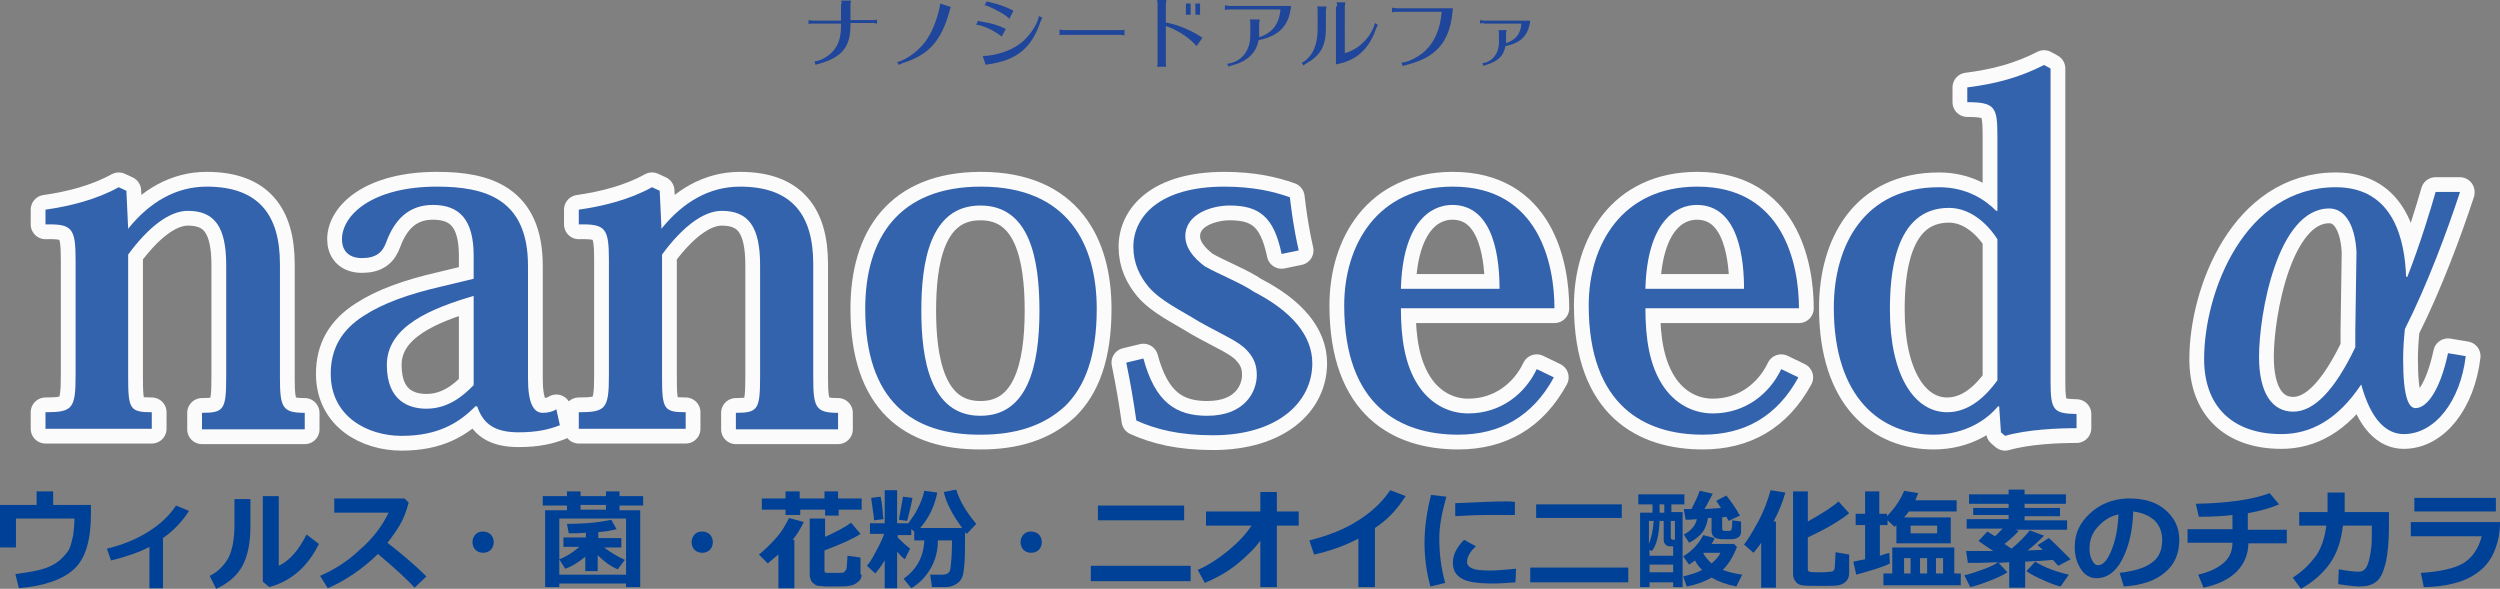
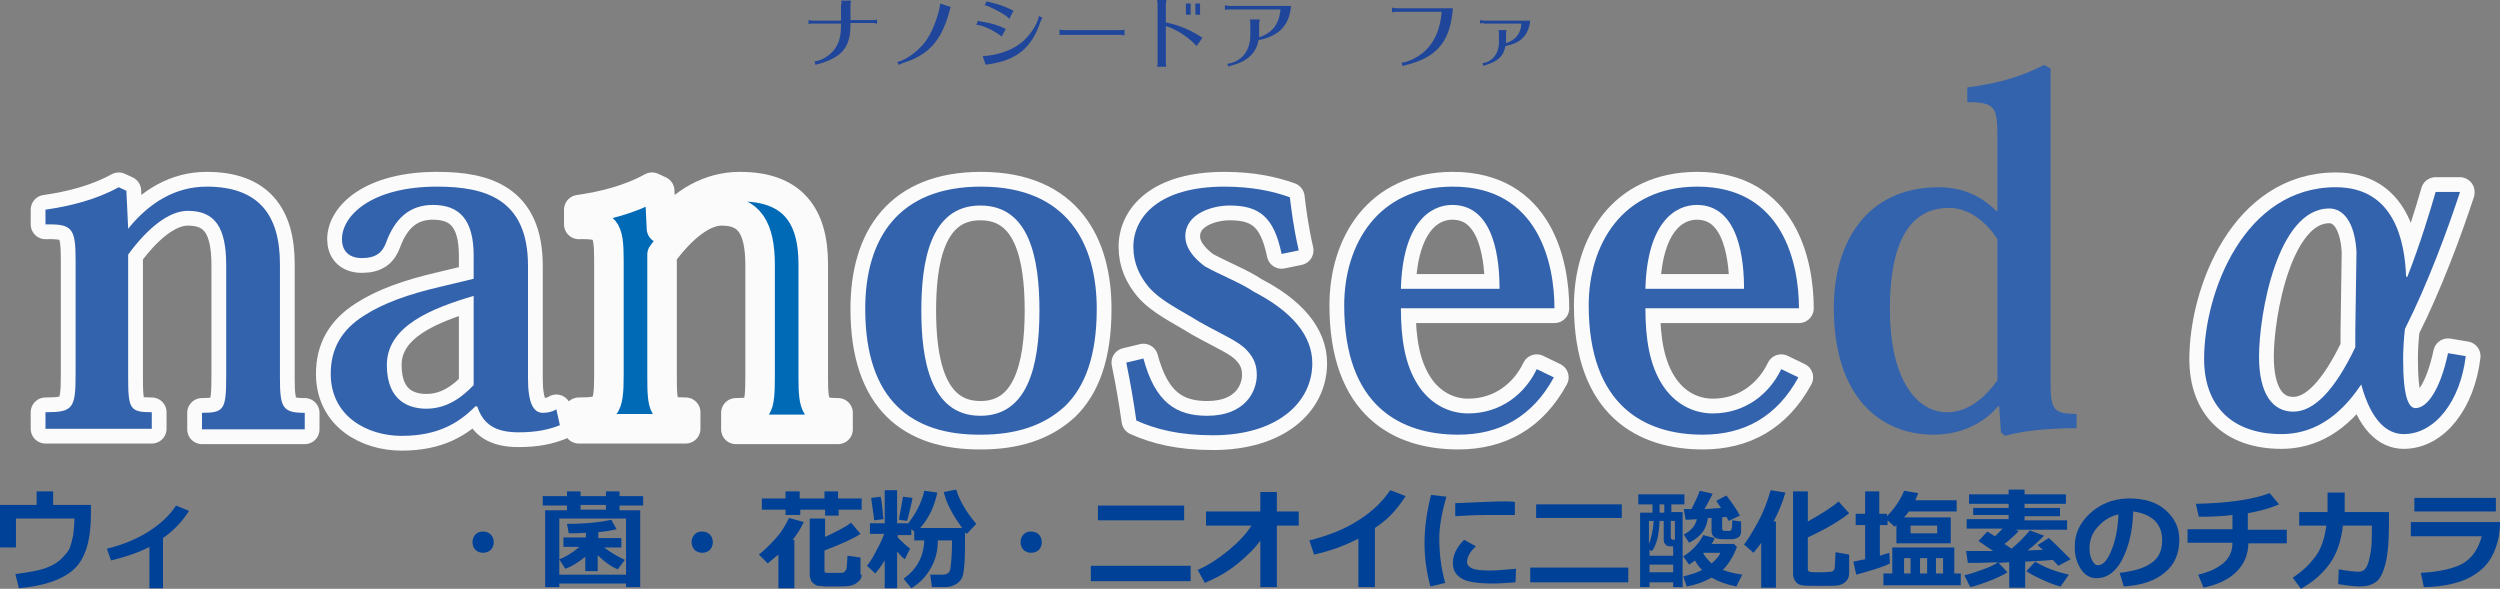
<svg xmlns="http://www.w3.org/2000/svg" version="1.1" id="レイヤー_1" x="0px" y="0px" viewBox="0 0 423.3 99.7" style="enable-background:new 0 0 423.3 99.7;" xml:space="preserve">
  <rect x="0" y="0" width="423.3" height="99.7" fill="#808080" stroke="none" />
  <style type="text/css">
	.st0{fill:#006AB7;stroke:#FCFBFB;stroke-width:5;stroke-linecap:round;stroke-linejoin:round;stroke-miterlimit:10;}
	.st1{fill:#0DAC67;stroke:#FCFBFB;stroke-width:5;stroke-linecap:round;stroke-linejoin:round;stroke-miterlimit:10;}
	.st2{fill:#3463AD;}
	.st3{fill:#1F469A;}
	.st4{fill:#004198;}
</style>
  <g>
    <g>
      <path class="st0" d="M21.8,38.6c3.6-4.4,8-7,13.2-7c8.8,0,12.4,4.8,12.4,13.1v19.2c0,5.1,0.4,6,4.2,6v2.8H34.2v-2.8    c3.8,0,4.1-0.6,4.1-6.3V44.9c0-6.4-1.9-9.2-6.5-9.2c-3.2,0-6.8,2.9-10.1,7.4v20.5c0,5.6,0.2,6.2,4,6.2v2.8H7.7v-2.8    c4.6,0,5.1-0.6,5.1-6.3V44c0-5.4-0.6-6.1-5.1-6v-2.5c4.2-0.6,8.6-1.7,12.4-3.8l1.3,0.6l0.3,6.4H21.8z" />
      <path class="st0" d="M80.2,43.3c0-6.1-2.4-8.6-6.9-8.6c-4.1,0-6.5,2.5-7.9,6.3c-0.6,1.7-1.7,2.7-4.1,2.7c-2.5,0-3.4-1.5-3.4-3.2    c0-4,5-8.9,16.1-8.9c8.2,0,15.4,2.1,15.4,13.4v19.1c0,4.1,0.9,5.8,2.5,5.8c0.9,0,1.7-0.2,2.3-0.6l0.6,2.7c-1.8,0.7-3.8,1.2-7,1.2    c-4,0-6-1.4-7-4.4h-0.3c-2.8,2.8-6.3,5-12.5,5c-5.8,0-12-3.3-12-10.5c0-4.1,1.7-7.4,5.7-9.9c3.1-2,7.4-3.6,13.1-4.9l5.4-1.3V43.3z     M80.2,50.1c-7.1,2.1-14.7,5.1-14.7,11.7c0,6.3,4,7.4,6.7,7.4c3.6,0,6.2-2.1,8-4V50.1z" />
      <path class="st0" d="M112.1,38.6c3.6-4.4,8-7,13.2-7c8.8,0,12.4,4.8,12.4,13.1v19.2c0,5.1,0.4,6,4.2,6v2.8h-17.3v-2.8    c3.8,0,4.1-0.6,4.1-6.3V44.9c0-6.4-1.9-9.2-6.5-9.2c-3.2,0-6.8,2.9-10.1,7.4v20.5c0,5.6,0.2,6.2,4,6.2v2.8H98v-2.8    c4.6,0,5.1-0.6,5.1-6.3V44c0-5.4-0.6-6.1-5.1-6v-2.5c4.2-0.6,8.6-1.7,12.4-3.8l1.3,0.6l0.3,6.4H112.1z" />
      <path class="st0" d="M146.5,52.3c0-12,5.7-20.7,19.6-20.7c14.8,0,19.6,9.9,19.6,20.7c0,8-2,13.2-5.4,16.5    c-3.6,3.3-8.3,4.8-14.2,4.8C154.4,73.7,146.5,67.8,146.5,52.3 M156,52.6c0,8,1.4,17.8,10,17.8c7.9,0,10-8.2,10-17.8    c0-8.9-1.7-17.8-10-17.8C157.4,34.8,156,44.5,156,52.6" />
      <path class="st0" d="M193.6,60.7c2,7.4,5.5,9.7,10.8,9.7c6.5,0,8.4-4.2,8.4-6.9c0-1.7-0.5-2.9-1.6-4.1c-1.4-1.6-4-2.6-8.1-4.9    c-3.4-2.1-6.5-3.5-8.6-5.9c-1.5-1.8-2.6-4-2.6-6.8c0-5.1,4.4-10.2,15.4-10.2c4.8,0,8.3,0.8,11.1,1.8c0.3,2.4,0.6,5,1.5,9L217,43    c-1.3-6.3-3.8-8.2-8.8-8.2c-3,0-7.5,1.4-7.5,5.2c0,1.9,1.3,3.6,3.3,5.1c2.5,1.4,6.3,2.9,8.3,4.3c6.4,3.3,9.9,7.4,9.9,12.1    c0,6.7-6,12.2-16.8,12.2c-5.7,0-9.7-1-13-2.5c-0.5-3.5-1-6.4-1.7-9.8L193.6,60.7z" />
      <path class="st0" d="M263.1,63.9c-3.6,6.6-9.1,9.7-16.2,9.7c-9.7,0-19.3-4.8-19.3-21.9c0-10.2,5.6-20.1,18.4-20.1    c14.6,0,17.2,13.2,17.2,20.6h-26c0,5.2,0.7,9.6,2.9,13c2,3.1,5.1,4.8,8.5,4.8c5.5,0,9.6-3.3,11.6-7.5L263.1,63.9z M253.9,48.9    c0-4.5-0.7-14.2-8-14.2c-3.7,0-8.4,3-8.7,14.2H253.9z" />
      <path class="st0" d="M304.5,63.9c-3.6,6.6-9.1,9.7-16.2,9.7c-9.7,0-19.3-4.8-19.3-21.9c0-10.2,5.6-20.1,18.4-20.1    c14.6,0,17.2,13.2,17.2,20.6h-26c0,5.2,0.7,9.6,2.9,13c2,3.1,5.1,4.8,8.5,4.8c5.5,0,9.6-3.3,11.6-7.5L304.5,63.9z M295.3,48.9    c0-4.5-0.7-14.2-8-14.2c-3.7,0-8.4,3-8.7,14.2H295.3z" />
-       <path class="st0" d="M338.2,35.6V23.2c0-5-0.3-5.9-5.1-5.9v-2.5c4.8-0.6,8.9-1.7,13-3.8l1.1,0.6v53.1c0,4.9,0.6,5.3,4.4,5.4v2.4    c-3,0-8.3,0.2-12.1,1.3l-0.7-0.6l-0.3-4.4h-0.2c-1.8,2.2-5.5,4.8-10.9,4.8c-8.9,0-16.9-6.2-16.9-21.5c0-10.6,5.2-20.4,17.8-20.4    c4.7,0,7.8,2.1,9.7,4H338.2z M338.2,40.5c-1.8-2.8-4.7-5.3-8.2-5.3c-9.4,0-10,11.7-10,17.3c0,11,4.1,17.3,9.7,17.3    c3.8,0,6.6-2.8,8.5-5.4V40.5z" />
      <path class="st1" d="M416.5,32.6c-2.1,6.4-5.5,15.6-9.3,23.1c-0.2,1.8-0.3,3.6-0.3,5.1c0,6.7,1,8.3,2.1,8.3c2,0,4.2-3.2,5.5-9.3    l3,0.5c-0.9,7.6-5.2,13.2-10.5,13.2c-2.8,0-5.5-2.2-7.2-8.4c-4,6-8.6,8.4-13.5,8.4c-8.4,0-13.1-4.8-13.1-12.7    c0-11.3,6.8-29.1,22.3-29.1c10,0,11.7,9.3,11.9,15.2c0.1-0.1,0.1-0.1,0.2,0c2.2-5.6,4-11.6,4.8-14.4H416.5z M398.8,56    c0-1.9,0.2-11.2,0.2-13.4c-0.3-5.1-2.3-7.3-4.6-7.3c-8.8,0-11.9,17.9-11.9,25.1c0,6.3,2.3,9.3,5.8,9.3c3.5,0,7-3.6,10.5-10.9V56z" />
    </g>
    <g>
      <path class="st2" d="M21.8,38.6c3.6-4.4,8-7,13.2-7c8.8,0,12.4,4.8,12.4,13.1v19.2c0,5.1,0.4,6,4.2,6v2.8H34.2v-2.8    c3.8,0,4.1-0.6,4.1-6.3V44.9c0-6.4-1.9-9.2-6.5-9.2c-3.2,0-6.8,2.9-10.1,7.4v20.5c0,5.6,0.2,6.2,4,6.2v2.8H7.7v-2.8    c4.6,0,5.1-0.6,5.1-6.3V44c0-5.4-0.6-6.1-5.1-6v-2.5c4.2-0.6,8.6-1.7,12.4-3.8l1.3,0.6l0.3,6.4H21.8z" />
      <path class="st2" d="M80.2,43.3c0-6.1-2.4-8.6-6.9-8.6c-4.1,0-6.5,2.5-7.9,6.3c-0.6,1.7-1.7,2.7-4.1,2.7c-2.5,0-3.4-1.5-3.4-3.2    c0-4,5-8.9,16.1-8.9c8.2,0,15.4,2.1,15.4,13.4v19.1c0,4.1,0.9,5.8,2.5,5.8c0.9,0,1.7-0.2,2.3-0.6l0.6,2.7c-1.8,0.7-3.8,1.2-7,1.2    c-4,0-6-1.4-7-4.4h-0.3c-2.8,2.8-6.3,5-12.5,5c-5.8,0-12-3.3-12-10.5c0-4.1,1.7-7.4,5.7-9.9c3.1-2,7.4-3.6,13.1-4.9l5.4-1.3V43.3z     M80.2,50.1c-7.1,2.1-14.7,5.1-14.7,11.7c0,6.3,4,7.4,6.7,7.4c3.6,0,6.2-2.1,8-4V50.1z" />
-       <path class="st2" d="M112.1,38.6c3.6-4.4,8-7,13.2-7c8.8,0,12.4,4.8,12.4,13.1v19.2c0,5.1,0.4,6,4.2,6v2.8h-17.3v-2.8    c3.8,0,4.1-0.6,4.1-6.3V44.9c0-6.4-1.9-9.2-6.5-9.2c-3.2,0-6.8,2.9-10.1,7.4v20.5c0,5.6,0.2,6.2,4,6.2v2.8H98v-2.8    c4.6,0,5.1-0.6,5.1-6.3V44c0-5.4-0.6-6.1-5.1-6v-2.5c4.2-0.6,8.6-1.7,12.4-3.8l1.3,0.6l0.3,6.4H112.1z" />
      <path class="st2" d="M146.5,52.3c0-12,5.7-20.7,19.6-20.7c14.8,0,19.6,9.9,19.6,20.7c0,8-2,13.2-5.4,16.5    c-3.6,3.3-8.3,4.8-14.2,4.8C154.4,73.7,146.5,67.8,146.5,52.3 M156,52.6c0,8,1.4,17.8,10,17.8c7.9,0,10-8.2,10-17.8    c0-8.9-1.7-17.8-10-17.8C157.4,34.8,156,44.5,156,52.6" />
      <path class="st2" d="M193.6,60.7c2,7.4,5.5,9.7,10.8,9.7c6.5,0,8.4-4.2,8.4-6.9c0-1.7-0.5-2.9-1.6-4.1c-1.4-1.6-4-2.6-8.1-4.9    c-3.4-2.1-6.5-3.5-8.6-5.9c-1.5-1.8-2.6-4-2.6-6.8c0-5.1,4.4-10.2,15.4-10.2c4.8,0,8.3,0.8,11.1,1.8c0.3,2.4,0.6,5,1.5,9L217,43    c-1.3-6.3-3.8-8.2-8.8-8.2c-3,0-7.5,1.4-7.5,5.2c0,1.9,1.3,3.6,3.3,5.1c2.5,1.4,6.3,2.9,8.3,4.3c6.4,3.3,9.9,7.4,9.9,12.1    c0,6.7-6,12.2-16.8,12.2c-5.7,0-9.7-1-13-2.5c-0.5-3.5-1-6.4-1.7-9.8L193.6,60.7z" />
      <path class="st2" d="M263.1,63.9c-3.6,6.6-9.1,9.7-16.2,9.7c-9.7,0-19.3-4.8-19.3-21.9c0-10.2,5.6-20.1,18.4-20.1    c14.6,0,17.2,13.2,17.2,20.6h-26c0,5.2,0.7,9.6,2.9,13c2,3.1,5.1,4.8,8.5,4.8c5.5,0,9.6-3.3,11.6-7.5L263.1,63.9z M253.9,48.9    c0-4.5-0.7-14.2-8-14.2c-3.7,0-8.4,3-8.7,14.2H253.9z" />
      <path class="st2" d="M304.5,63.9c-3.6,6.6-9.1,9.7-16.2,9.7c-9.7,0-19.3-4.8-19.3-21.9c0-10.2,5.6-20.1,18.4-20.1    c14.6,0,17.2,13.2,17.2,20.6h-26c0,5.2,0.7,9.6,2.9,13c2,3.1,5.1,4.8,8.5,4.8c5.5,0,9.6-3.3,11.6-7.5L304.5,63.9z M295.3,48.9    c0-4.5-0.7-14.2-8-14.2c-3.7,0-8.4,3-8.7,14.2H295.3z" />
      <path class="st2" d="M338.2,35.6V23.2c0-5-0.3-5.9-5.1-5.9v-2.5c4.8-0.6,8.9-1.7,13-3.8l1.1,0.6v53.1c0,4.9,0.6,5.3,4.4,5.4v2.4    c-3,0-8.3,0.2-12.1,1.3l-0.7-0.6l-0.3-4.4h-0.2c-1.8,2.2-5.5,4.8-10.9,4.8c-8.9,0-16.9-6.2-16.9-21.5c0-10.6,5.2-20.4,17.8-20.4    c4.7,0,7.8,2.1,9.7,4H338.2z M338.2,40.5c-1.8-2.8-4.7-5.3-8.2-5.3c-9.4,0-10,11.7-10,17.3c0,11,4.1,17.3,9.7,17.3    c3.8,0,6.6-2.8,8.5-5.4V40.5z" />
      <path class="st2" d="M416.5,32.6c-2.1,6.4-5.5,15.6-9.3,23.1c-0.2,1.8-0.3,3.6-0.3,5.1c0,6.7,1,8.3,2.1,8.3c2,0,4.2-3.2,5.5-9.3    l3,0.5c-0.9,7.6-5.2,13.2-10.5,13.2c-2.8,0-5.5-2.2-7.2-8.4c-4,6-8.6,8.4-13.5,8.4c-8.4,0-13.1-4.8-13.1-12.7    c0-11.3,6.8-29.1,22.3-29.1c10,0,11.7,9.3,11.9,15.2c0.1-0.1,0.1-0.1,0.2,0c2.2-5.6,4-11.6,4.8-14.4H416.5z M398.8,56    c0-1.9,0.2-11.2,0.2-13.4c-0.3-5.1-2.3-7.3-4.6-7.3c-8.8,0-11.9,17.9-11.9,25.1c0,6.3,2.3,9.3,5.8,9.3c3.5,0,7-3.6,10.5-10.9V56z" />
    </g>
    <g>
      <path class="st3" d="M142.5,0.7c0-0.3,0-0.4-0.1-0.6h1.7c0,0.2-0.1,0.4-0.1,0.6v2.7h3.9c0.2,0,0.5,0,0.6-0.1v0.7    c-0.2,0-0.4-0.1-0.6-0.1h-3.9v0.4c0,3.6-1.4,5.4-5.3,6.5c-0.4,0.1-0.4,0.1-0.6,0.2l-0.2-0.6c1.2-0.1,2.8-1.1,3.5-2.2    c0.7-1,1-2.2,1-3.9V4h-4.9c-0.2,0-0.5,0-0.6,0.1V3.4c0.2,0,0.5,0.1,0.6,0.1h4.9V0.7z" />
      <path class="st3" d="M151.9,10.5c1.6-0.3,4.2-2.3,5.2-4.1c0.9-1.3,1.9-4.1,2.1-5.8l1.8,0.6c-0.1,0.1-0.1,0.2-0.2,0.6    c-1.4,5.1-3.5,7.5-8,8.9c-0.3,0.1-0.4,0.2-0.6,0.3L151.9,10.5z" />
      <path class="st3" d="M169.6,6.2c-1-0.9-3.3-2-4.3-2l0.3-0.7c0.2,0.1,0.2,0.1,0.8,0.2c1.4,0.2,2.7,0.6,3.9,1.2L169.6,6.2z     M166.4,9.5c2.3-0.1,4.7-0.9,6.3-2.1c1.4-1,3-3.2,3.2-4.7l0.6,0.3c-0.1,0.1-0.1,0.3-0.3,0.6c-1.5,4.5-4,6.6-8.9,7.3    c-0.2,0-0.3,0-0.4,0.1L166.4,9.5z M170.9,3.2c-0.1-0.1-0.2-0.2-0.4-0.4c-0.7-0.5-1.7-1.1-3.1-1.7c-0.2-0.1-0.5-0.2-0.7-0.2    l0.4-0.7c0.1,0.1,0.2,0.1,0.6,0.2c1.4,0.3,2.7,0.8,3.9,1.4L170.9,3.2z" />
      <path class="st3" d="M190.4,6c-0.2,0-0.5-0.1-0.6-0.1H180c-0.3,0-0.5,0-0.6,0.1V5c0.1,0,0.4,0.1,0.6,0.1h9.8c0.2,0,0.5,0,0.6-0.1    V6z" />
      <path class="st3" d="M195.9,11.3c0.1-0.3,0.1-0.4,0.1-0.7V0.7c0-0.3,0-0.4-0.1-0.7h1.6c0,0.2-0.1,0.5-0.1,0.7v3.1    c2.1,0.4,4.2,1.3,5.9,2.4l0.3,0.2l-1,1.4c-1.3-1.5-3.4-2.8-5.2-3.4v6.2c0,0.2,0,0.5,0.1,0.7H195.9z M201.6,0.6v1.9h-0.8V0.6H201.6    z M203.2,0.6v1.9h-0.8V0.6H203.2z" />
      <path class="st3" d="M208.1,1.6c-0.3,0-0.4,0-0.7,0.1V0.9c0.2,0,0.5,0.1,0.7,0.1h10.5c-0.3,3.3-2,5.1-5.5,5.8    c-0.4,2.2-1.9,3.6-4.6,4.3c-0.3,0.1-0.4,0.1-0.5,0.2l-0.2-0.5c2.4-0.3,3.9-2.2,3.9-4.8V4c0-0.3,0-0.4-0.1-0.7h1.7    c0,0.2-0.1,0.5-0.1,0.7v1.5v0.1c0,0.2,0,0.4,0,0.7c2.2-0.7,3.4-2.2,3.6-4.7H208.1z" />
-       <path class="st3" d="M220.4,10.6c0.7-0.2,1.7-1.3,2.1-2.3c0.4-1,0.6-2,0.6-3.5v-3c0-0.3,0-0.4-0.1-0.7h1.6c0,0.2-0.1,0.5-0.1,0.7    v3c0,3-0.9,4.6-3.4,6c-0.2,0.1-0.3,0.2-0.4,0.3L220.4,10.6z M226.4,1.1c0-0.3,0-0.4-0.1-0.7h1.5c0,0.2-0.1,0.5-0.1,0.7V9    c2.4-0.6,4.6-2.9,5.1-5.1l0.5,0.3c-0.2,0.4-0.2,0.4-0.4,0.9c-1.2,3.3-3.3,5.2-6.7,5.8V1.1z" />
      <path class="st3" d="M236.4,2c-0.3,0-0.4,0-0.7,0.1V1.3c0.2,0,0.5,0.1,0.7,0.1h9.6c-0.4,5.5-2.6,8.3-7.9,9.6    c-0.3,0.1-0.4,0.1-0.6,0.2l-0.2-0.6c1.1,0,3.4-1.2,4.4-2.4c1.4-1.5,2.2-3.6,2.4-6.2H236.4z" />
      <path class="st3" d="M251.2,3.9c-0.2,0-0.4,0-0.6,0.1V3.4c0.2,0,0.4,0.1,0.6,0.1h7.9c-0.3,2.5-1.6,3.8-4.2,4.3    c-0.3,1.7-1.3,2.6-3.3,3.2c-0.2,0.1-0.4,0.1-0.4,0.2l-0.2-0.5c1.7-0.2,2.8-1.7,2.8-3.5V5.7c0-0.2,0-0.4-0.1-0.6h1.4    c0,0.1-0.1,0.4-0.1,0.6v1.1c0,0.2,0,0.4,0,0.5c1.6-0.5,2.5-1.6,2.6-3.3H251.2z" />
    </g>
    <g>
      <g>
        <path class="st4" d="M15.4,87c0,4.4-0.9,7.5-2.8,9.3c-1.9,1.8-5,2.9-9.4,3.3l-0.6-2.4c2.3-0.3,4-0.6,5.1-1c1.1-0.4,2-0.9,2.7-1.6     s1.2-1.3,1.4-1.8s0.4-1.3,0.6-2.2c0.1-0.9,0.2-1.9,0.2-2.8H2.7v4.9H0v-7.2h6.2v-2.3H9v2.3h6.4V87z" />
        <path class="st4" d="M27.6,99.6h-2.3v-7c-1.9,1-4.1,1.7-6.5,2.3l-0.7-2c2.5-0.6,4.8-1.5,6.9-2.8s3.7-2.8,4.8-4.5l2.2,0.9     c-1,1.6-2.4,3.2-4.4,4.6V99.6z" />
-         <path class="st4" d="M42.4,89.2c0,2.8-0.5,5.1-1.4,6.7c-0.9,1.6-2.4,2.9-4.4,3.8l-1.1-2.2c1.3-0.6,2.3-1.6,3.1-2.9     c0.7-1.3,1.1-3.2,1.1-5.8v-4.3h2.7V89.2z M54,92.1c-0.9,1.8-2,3.4-3.5,4.7s-3.1,2.1-4.9,2.6l-1.1-0.9V84h2.7v11.8     c1.9-0.9,3.4-2.7,4.7-5.3L54,92.1z" />
-         <path class="st4" d="M72.2,97.6l-2,1.9c-1.1-1.2-3.1-3.1-6.2-5.7c-2.7,2.6-5.5,4.5-8.5,5.8l-1.3-2.1c2.3-1,4.6-2.4,6.7-4.4     c2.2-1.9,3.8-4,4.9-6.3l-9.2,0v-2.4h11.9l0.7,0.7c-0.4,1.5-0.9,2.8-1.5,3.8c-0.6,1-1.3,2-2.1,3C68.3,94,70.5,95.9,72.2,97.6z" />
        <path class="st4" d="M83.6,91.8c0,0.5-0.2,1-0.5,1.3s-0.8,0.5-1.3,0.5s-1-0.2-1.3-0.5s-0.5-0.8-0.5-1.3c0-0.5,0.2-1,0.5-1.3     c0.4-0.4,0.8-0.5,1.3-0.5s1,0.2,1.3,0.5C83.4,90.8,83.6,91.3,83.6,91.8z" />
        <path class="st4" d="M106,98.8H94.7v0.6h-2.4v-13H96v-0.8h-4.1V84H96v-0.8h2.3V84h4.3v-0.8h2.3V84h4v1.6h-4v0.8h3.5v13H106V98.8z      M94.7,97.3H106v-9.5H94.7V97.3z M99.3,94.1c-1.2,1-2.4,1.8-3.6,2.2l-1-1.6c1.1-0.4,2.2-1.1,3.4-2.1h-2.7v-1.6h3.8v-0.8     c-1,0.1-2,0.1-2.9,0.1l-0.3-1.6c3.3,0,5.8-0.3,7.5-0.7l0.9,1.6c-0.8,0.2-1.8,0.4-3.1,0.5v1h3.9v1.6l-2.9,0c0.9,0.7,2,1.4,3.5,2.1     l-1.2,1.6c-1.2-0.5-2.3-1.3-3.4-2.4v2.7h-2.1V94.1z M98.3,86.3h4.3v-0.8h-4.3V86.3z" />
        <path class="st4" d="M120.7,91.8c0,0.5-0.2,1-0.5,1.3s-0.8,0.5-1.3,0.5s-1-0.2-1.3-0.5s-0.5-0.8-0.5-1.3c0-0.5,0.2-1,0.5-1.3     c0.4-0.4,0.8-0.5,1.3-0.5s1,0.2,1.3,0.5C120.5,90.8,120.7,91.3,120.7,91.8z" />
        <path class="st4" d="M134.4,99.6h-2.6v-5.7c-0.4,0.3-1,0.8-1.8,1.5l-1.5-1.5c1-0.8,1.9-1.7,2.9-2.8s1.6-2.2,2.2-3.4l2.5,0.7     c-0.6,1.2-1.2,2.2-1.9,3h0.3V99.6z M146,86.3h-4v1h-2.3v-1h-4.2v0.9H133v-0.9h-4v-1.9h4v-1.2h2.4v1.2h4.2v-1.2h2.3v1.2h4V86.3z      M145.9,97.3c0,0.5-0.2,0.9-0.6,1.2c-0.4,0.4-0.9,0.6-1.5,0.7c-0.6,0.1-1.4,0.1-2.3,0.1c-0.4,0-0.9,0-1.5,0c-0.6,0-1-0.1-1.3-0.1     c-0.3,0-0.6-0.1-0.8-0.3c-0.3-0.2-0.5-0.4-0.6-0.7c-0.1-0.3-0.2-0.5-0.2-0.9v-9.5h2.6v3.1c2-0.9,3.5-1.7,4.4-2.4l1.6,1.9     c-1.2,0.8-3.2,1.7-6.1,2.8v3.3c0,0.2,0,0.3,0.1,0.4s0.2,0.1,0.3,0.1c0.1,0,0.3,0,0.7,0s0.6,0,0.7,0c0.9,0,1.4,0,1.5-0.1     s0.3-0.3,0.4-0.5c0.1-0.3,0.1-1,0.2-2.3l2.2,0.3V97.3z" />
        <path class="st4" d="M149.9,94.7c-0.5,0.9-1.1,1.7-1.7,2.4l-1.4-1.3c0.4-0.5,0.9-1.2,1.5-2.4c0.6-1.1,1.1-2.1,1.4-3h-2.4v-1.8     h2.5v-5.6h2.1v5.6h1.9c0.5-0.7,1.1-1.5,1.6-2.5c0.5-1,0.9-2,1.1-3l2.2,0.3c-0.2,1-0.5,2-1,3.1s-1.2,2.1-1.9,2.9h7.1     c-0.7-1-1.4-2-2-3.2c-0.6-1.1-0.9-2.1-1.1-2.9l2.1-0.4c0.6,1.9,1.7,3.8,3.4,5.8l-1.6,1.7c-0.1-0.1-0.2-0.2-0.3-0.3v0.7     c0,1.9,0,3.4-0.1,4.6c-0.1,1.2-0.2,2-0.4,2.4c-0.2,0.4-0.5,0.8-1,1.1c-0.5,0.3-1.1,0.5-1.7,0.5h-2.4l-0.3-2.1h2.1     c0.7,0,1.2-0.3,1.3-0.9s0.3-2.3,0.3-4.9h-2.4c0,1.8-0.4,3.3-1.2,4.7c-0.8,1.4-1.8,2.5-3.3,3.4l-1.3-1.6c2.2-1.6,3.4-3.7,3.5-6.5     h-1.7V90l-0.5-0.4v1H152V91c0.5,0.5,1.2,1.2,2.1,1.9l-0.9,1.8c-0.4-0.3-0.8-0.7-1.3-1.3v6.2h-2.1V94.7z M149.6,87.9l-1.6,0.2     c0-0.4-0.2-1.6-0.5-3.8l1.6-0.2c0.1,0.3,0.2,1,0.3,1.9C149.5,87,149.5,87.6,149.6,87.9z M154.5,84.3c-0.1,0.7-0.4,2-0.9,3.9     l-1.4-0.2l0.7-3.9L154.5,84.3z" />
        <path class="st4" d="M176.4,91.8c0,0.5-0.2,1-0.5,1.3s-0.8,0.5-1.3,0.5s-1-0.2-1.3-0.5s-0.5-0.8-0.5-1.3c0-0.5,0.2-1,0.5-1.3     c0.4-0.4,0.8-0.5,1.3-0.5s1,0.2,1.3,0.5C176.2,90.8,176.4,91.3,176.4,91.8z" />
        <path class="st4" d="M201.6,98.4h-16.9v-2.6h16.9V98.4z M200.5,88.1h-14.6v-2.5h14.6V88.1z" />
        <path class="st4" d="M213.5,91.4c-0.9,1.3-2.2,2.6-3.9,4s-3.5,2.4-5.6,3.3l-1.2-2.2c1.8-0.8,3.5-1.9,5.2-3.3     c1.7-1.4,3-2.8,3.9-4.2h-7.7v-2.4h9.2v-3.3h2.8v3.3h3.7V89h-3.7v10.4h-2.8V91.4z" />
        <path class="st4" d="M232.7,99.4H230v-8.2c-2.3,1.2-4.8,2.1-7.5,2.7l-0.8-2.4c3.2-0.8,6-1.9,8.3-3.4c2.4-1.5,4.1-3.2,5.4-5.1     l2.6,1c-0.9,1.4-1.8,2.5-2.6,3.3c-0.8,0.8-1.7,1.5-2.6,2.1V99.4z" />
        <path class="st4" d="M244.9,84.1c-0.8,2.8-1.2,5.1-1.2,7c0,2.6,0.3,5.1,1,7.6l-2.5,0.6c-0.7-2.5-1-5-1-7.4c0-2.6,0.4-5.3,1.1-8.1     L244.9,84.1z M256.6,98.6c-1.5,0.1-2.7,0.2-3.8,0.2c-2.7,0-4.5-0.3-5.4-0.9c-1-0.6-1.4-1.5-1.4-2.6c0-1.3,0.6-2.6,1.9-3.9l2,1.1     c-1,0.9-1.5,1.8-1.5,2.7c0,0.4,0.3,0.8,0.8,1c0.5,0.3,1.6,0.4,3.2,0.4c0.8,0,2.2-0.1,4.3-0.3L256.6,98.6z M256.4,87.2l-0.8,0     c-0.8,0-2.1,0-3.9,0c-1.8,0-3.6,0.1-5.3,0.2v-2.2c4.1-0.2,6.9-0.3,8.5-0.3c0.6,0,1.1,0,1.6,0.1V87.2z" />
        <path class="st4" d="M275.7,98.6h-16.6v-2.5h16.6V98.6z M274.6,87.7h-14.5v-2.3h14.5V87.7z" />
        <path class="st4" d="M283,85.3v1.4h1.9v12.7h-1.6v-0.8h-4v0.8h-1.6V86.8h2.1v-1.4h-2.4v-1.7h7.8v1.7H283z M279.2,92.1     c0.4-1,0.7-2.3,0.8-3.9h-0.8V92.1z M283.3,92.5h-0.6c-0.3,0-0.5-0.1-0.7-0.3c-0.2-0.2-0.3-0.5-0.3-0.8v-3.2H281     c-0.1,2.4-0.5,4.1-1.3,5.1l-0.4-0.2v1h4V92.5z M283.3,95.6h-4v1.3h4V95.6z M281.8,86.8v-1.4H281v1.4H281.8z M282.9,88.2V91     c0,0.3,0.2,0.4,0.5,0.4h0.2v-3.2H282.9z M294.1,92.6c-0.6,1.6-1.4,2.9-2.4,3.9c0.8,0.3,1.9,0.6,3.3,0.8l-1,2     c-1.6-0.3-3-0.8-4.2-1.5c-1.2,0.7-2.6,1.2-4.2,1.5l-0.6-1.7c1.2-0.3,2.3-0.6,3.2-1.1c-0.5-0.5-0.9-1-1.2-1.6     c-0.3,0.2-0.6,0.4-1,0.7l-1-1.4c1.5-0.9,2.6-2.1,3.4-3.6l1.9,0.5c-0.1,0.4-0.3,0.7-0.5,1h3.8L294.1,92.6z M289.2,87.7     c-0.2,1.1-0.5,1.9-1,2.5c-0.5,0.6-1.2,1.2-2.2,1.7l-0.9-1.4c1.2-0.6,2-1.5,2.2-2.6c-0.8,0.1-1.4,0.1-1.9,0.1l-0.3-1.8     c0.3,0,0.8,0,1.3,0c0.6-1.2,1.1-2.2,1.4-3.1l2.2,0.5c-0.4,0.7-0.8,1.6-1.4,2.6c1.1-0.1,2-0.1,2.8-0.2l-0.8-1.2l1.7-0.9     c0.8,1,1.6,2.1,2.3,3.4l-1.9,0.9c-0.1-0.2-0.2-0.4-0.4-0.7l-0.7,0.1v1.9c0,0.2,0.1,0.4,0.4,0.4h0l0.8,0c0.2,0,0.4-0.1,0.4-0.4     c0.1-0.2,0.1-0.7,0.1-1.4l1.5,0.2v1.7c0,0.8-0.5,1.2-1.5,1.3l-1.1,0c-0.6,0-1,0-1.3-0.1c-0.3,0-0.6-0.2-0.8-0.4s-0.3-0.6-0.3-1     v-2.1L289.2,87.7z M289.8,95.4c0.6-0.5,1.2-1.1,1.5-1.8h-2.8l-0.1,0.1C288.8,94.4,289.3,94.9,289.8,95.4z" />
        <path class="st4" d="M300.7,99.5h-2.5v-7.6c-0.3,0.5-0.8,1.1-1.3,1.7l-1.6-1.4c0.5-0.6,1.3-1.9,2.3-3.7s1.7-3.7,2.2-5.5l2.5,0.4     c-0.5,1.8-1.2,3.4-2,4.9h0.4V99.5z M313.1,97.1c0,0.5-0.2,1-0.5,1.3c-0.4,0.4-0.8,0.6-1.3,0.7s-1.4,0.1-2.8,0.1     c-1.8,0-2.9,0-3.4-0.1c-0.5-0.1-0.9-0.3-1.1-0.7c-0.3-0.3-0.4-0.8-0.4-1.4V83.2h2.5v5.1c2.5-1.4,4.2-2.5,5.2-3.4l1.8,2     c-1.6,1.3-4,2.7-7,4.1v5.3c0,0.3,0.1,0.5,0.3,0.5c0.2,0.1,0.9,0.1,2.1,0.1c0.1,0,0.6,0,1.5-0.1c0.3,0,0.5-0.2,0.6-0.4     s0.1-1.2,0.2-2.9l2.3,0.4V97.1z" />
        <path class="st4" d="M320,95.4c-0.9,0.5-2.8,1.1-5.7,1.9l-0.5-2.2c0.6-0.1,1.3-0.3,2-0.4v-5.8h-1.6v-1.9h1.6v-3.8h2.4v3.8h1.3     v0.4c1.3-1.3,2.3-2.8,2.9-4.3l2.4,0.4c-0.2,0.4-0.3,0.8-0.5,1.2h7v1.9h-8.1c-0.2,0.3-0.5,0.7-0.8,1h7.9v4.4h-9.2v-3.1     c-0.1,0.1-0.2,0.2-0.3,0.3l-1.2-1.1v0.8h-1.3v5.2c0.5-0.2,1-0.3,1.6-0.5L320,95.4z M332,99.1h-13.1v-2h1.5v-4.4h10.5v4.4h1.1     V99.1z M322.4,97.1h1.1v-2.6h-1.1V97.1z M328,90.3V89h-4.5v1.3H328z M325.1,97.1h1.2v-2.6h-1.2V97.1z M327.8,97.1h1.2v-2.6h-1.2     V97.1z" />
        <path class="st4" d="M339.9,96.9c-0.6,0.4-1.6,0.9-2.9,1.4c-1.3,0.5-2.4,0.9-3.4,1.1l-1-2c1-0.2,2.1-0.6,3.2-1     c1.1-0.4,2-0.8,2.5-1.2l-3,0.1l-2.1,0l-0.3-2c0.5,0,1.2,0,2.2,0c0.7,0,1.5,0,2.4,0c-1.1-0.7-1.9-1.3-2.5-1.7l1.5-1.6     c0.2,0.1,0.6,0.4,1.3,0.8c0.4-0.4,0.9-0.9,1.3-1.3H333v-1.6h7.1v-0.7h-6V86h6v-0.7h-6.7v-1.6h6.7v-0.8h2.7v0.8h7v1.6h-7V86h6v1.4     h-6v0.7h7.2v1.6h-8.7l0.5,0.2c-0.6,0.7-1.4,1.4-2.4,2.2l1.2,0.8c1.2-1,2.2-2,3.1-3.1l2.4,0.9c-0.8,0.8-1.7,1.7-2.8,2.5l2.6-0.1     c-0.3-0.3-0.7-0.6-0.9-0.8l1.9-1.2c0.5,0.4,1.7,1.6,3.7,3.6l-2.1,1.1c-0.2-0.2-0.5-0.6-0.9-1c-1,0.1-2.5,0.2-4.7,0.3v4.4h-2.7     v-4.3l-1.8,0.1L339.9,96.9z M350.3,97.3l-1.4,2c-0.9-0.2-1.9-0.6-3-1.1c-1.1-0.5-2.1-1-2.8-1.5l1.5-1.6     C346.2,96.1,348.1,96.8,350.3,97.3z" />
        <path class="st4" d="M359.6,99.3l-0.7-2.3c2.4-0.3,4.2-0.8,5.4-1.7c1.2-0.8,1.8-2.1,1.8-3.8c0-1.4-0.4-2.5-1.3-3.4     c-0.9-0.8-2.1-1.3-3.6-1.5c-0.1,3.4-0.8,6.1-1.9,8.2c-1.1,2.1-2.6,3.1-4.3,3.1c-1.1,0-2-0.5-2.7-1.6c-0.7-1.1-1-2.3-1-3.6v-0.2     c0-2.1,0.8-3.9,2.5-5.5c1.7-1.6,3.8-2.5,6.4-2.6h0.4c2.4,0,4.5,0.6,6,1.9s2.4,2.9,2.4,5.1c0,2.3-0.8,4.2-2.4,5.5     C365,98.3,362.7,99.1,359.6,99.3z M358.7,87.1c-1.4,0.3-2.5,1-3.5,2.1s-1.4,2.3-1.4,3.7c0,0.7,0.1,1.3,0.4,1.9s0.6,0.9,1,0.9     c0.9,0,1.6-0.8,2.3-2.5C358.2,91.5,358.6,89.5,358.7,87.1z" />
        <path class="st4" d="M380.7,91.9c0,1.9-0.7,3.6-2,4.9c-1.3,1.3-3.2,2.2-5.6,2.7l-0.9-2.2c1.7-0.4,3.1-1,4.2-1.9s1.6-2.1,1.6-3.5     h-7.6v-2.3h7.6v-2.4c-1.5,0.2-3.4,0.3-5.7,0.3l-0.5-2.2c5.4-0.1,9.6-0.7,12.5-1.8l1.6,1.9c-1.4,0.6-3.1,1.1-5.3,1.5v2.8h6.6v2.3     H380.7z" />
        <path class="st4" d="M397,83.4c0,1.4,0,2.5,0,3.3h7.5v2.2c0,2.8-0.2,5-0.6,6.6c-0.4,1.5-0.9,2.6-1.7,3.1     c-0.7,0.5-1.6,0.7-2.7,0.7c-0.6,0-1.8-0.1-3.6-0.4l0.1-2.5c1.7,0.3,2.8,0.4,3.3,0.4h0.1c0.6,0,1-0.3,1.3-0.8s0.5-1.4,0.7-2.5     c0.2-1.1,0.2-2.3,0.2-3.4V89l-4.9,0c-0.3,2.6-1,4.7-2.2,6.4c-1.2,1.7-2.8,3.1-4.9,4.3l-1.4-1.9c1.6-1,2.8-2.2,3.8-3.5     c1-1.3,1.6-3.1,1.9-5.3h-4.6v-2.3h4.8c0-0.7,0-1.8,0-3.3H397z" />
        <path class="st4" d="M423.3,88.5c0,1.7-0.3,3.2-0.9,4.7s-1.5,2.7-2.7,3.6c-1.3,1-2.7,1.6-4.3,2c-1.6,0.4-3.2,0.6-5,0.6l-0.5-2.4     c3.4-0.2,5.8-0.8,7.3-1.7c1.5-1,2.5-2.5,3-4.5h-12v-2.4H423.3z M422.6,86.6h-13.8v-2.3h13.8V86.6z" />
      </g>
    </g>
  </g>
</svg>